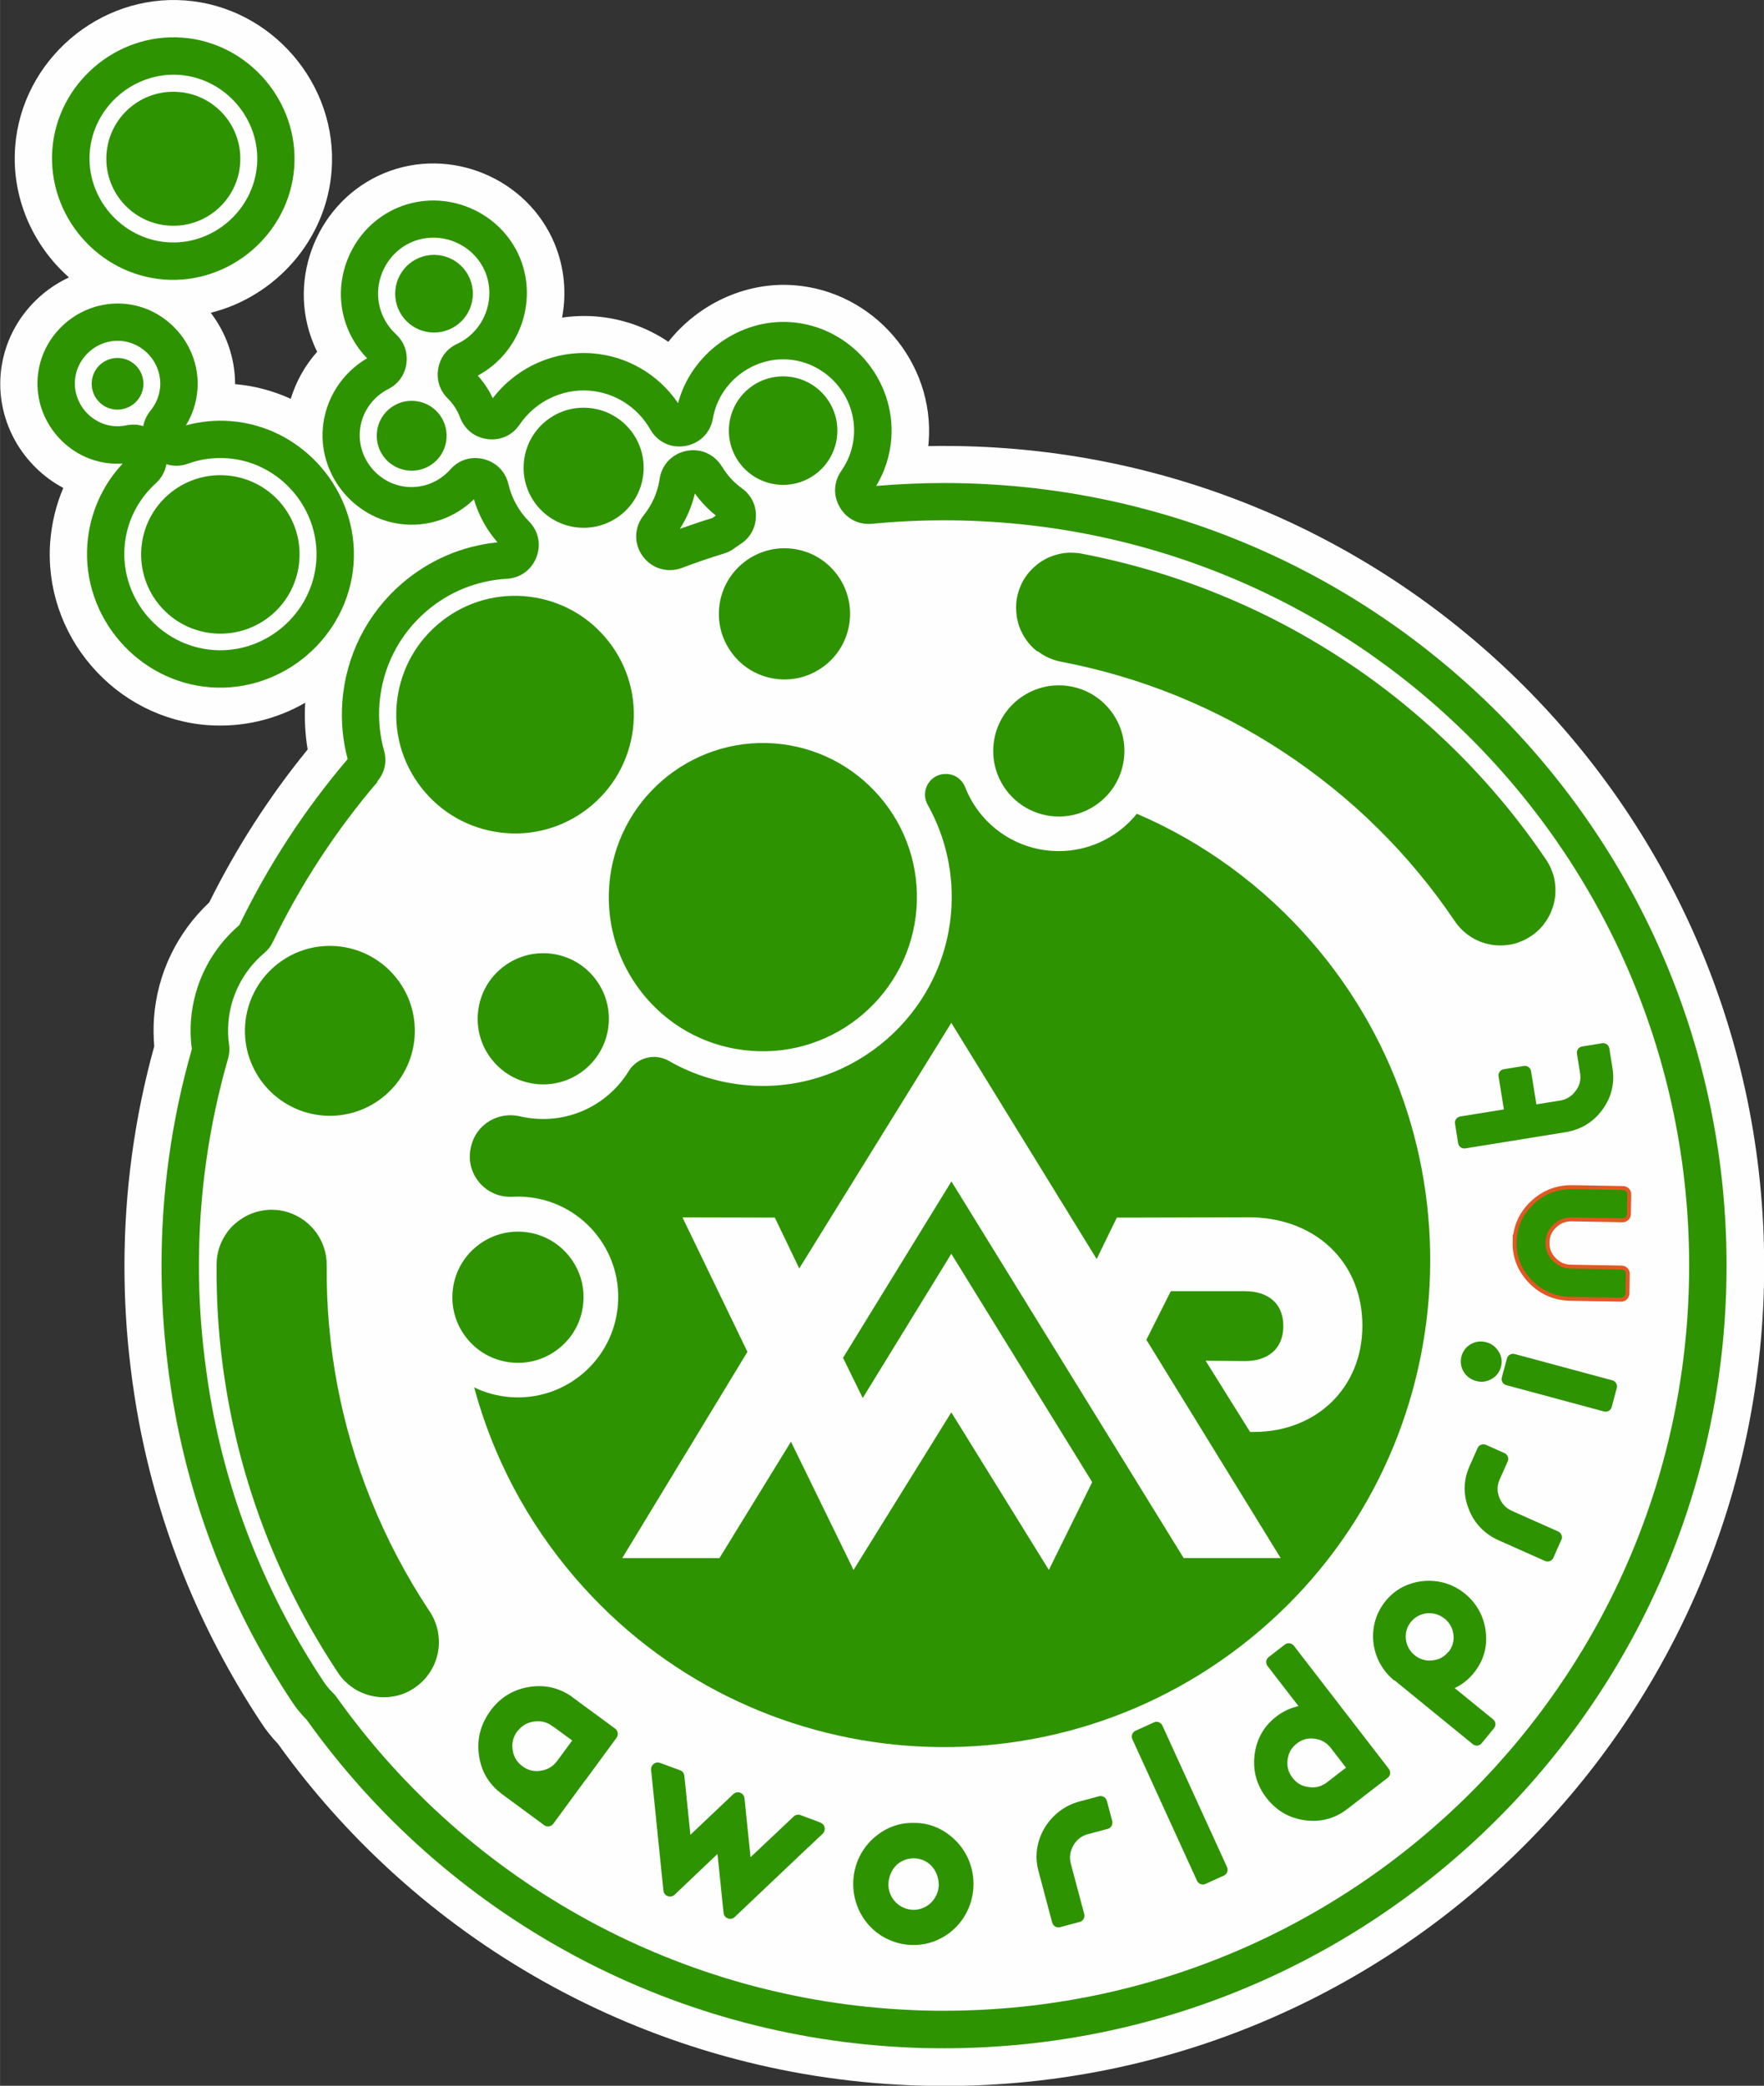
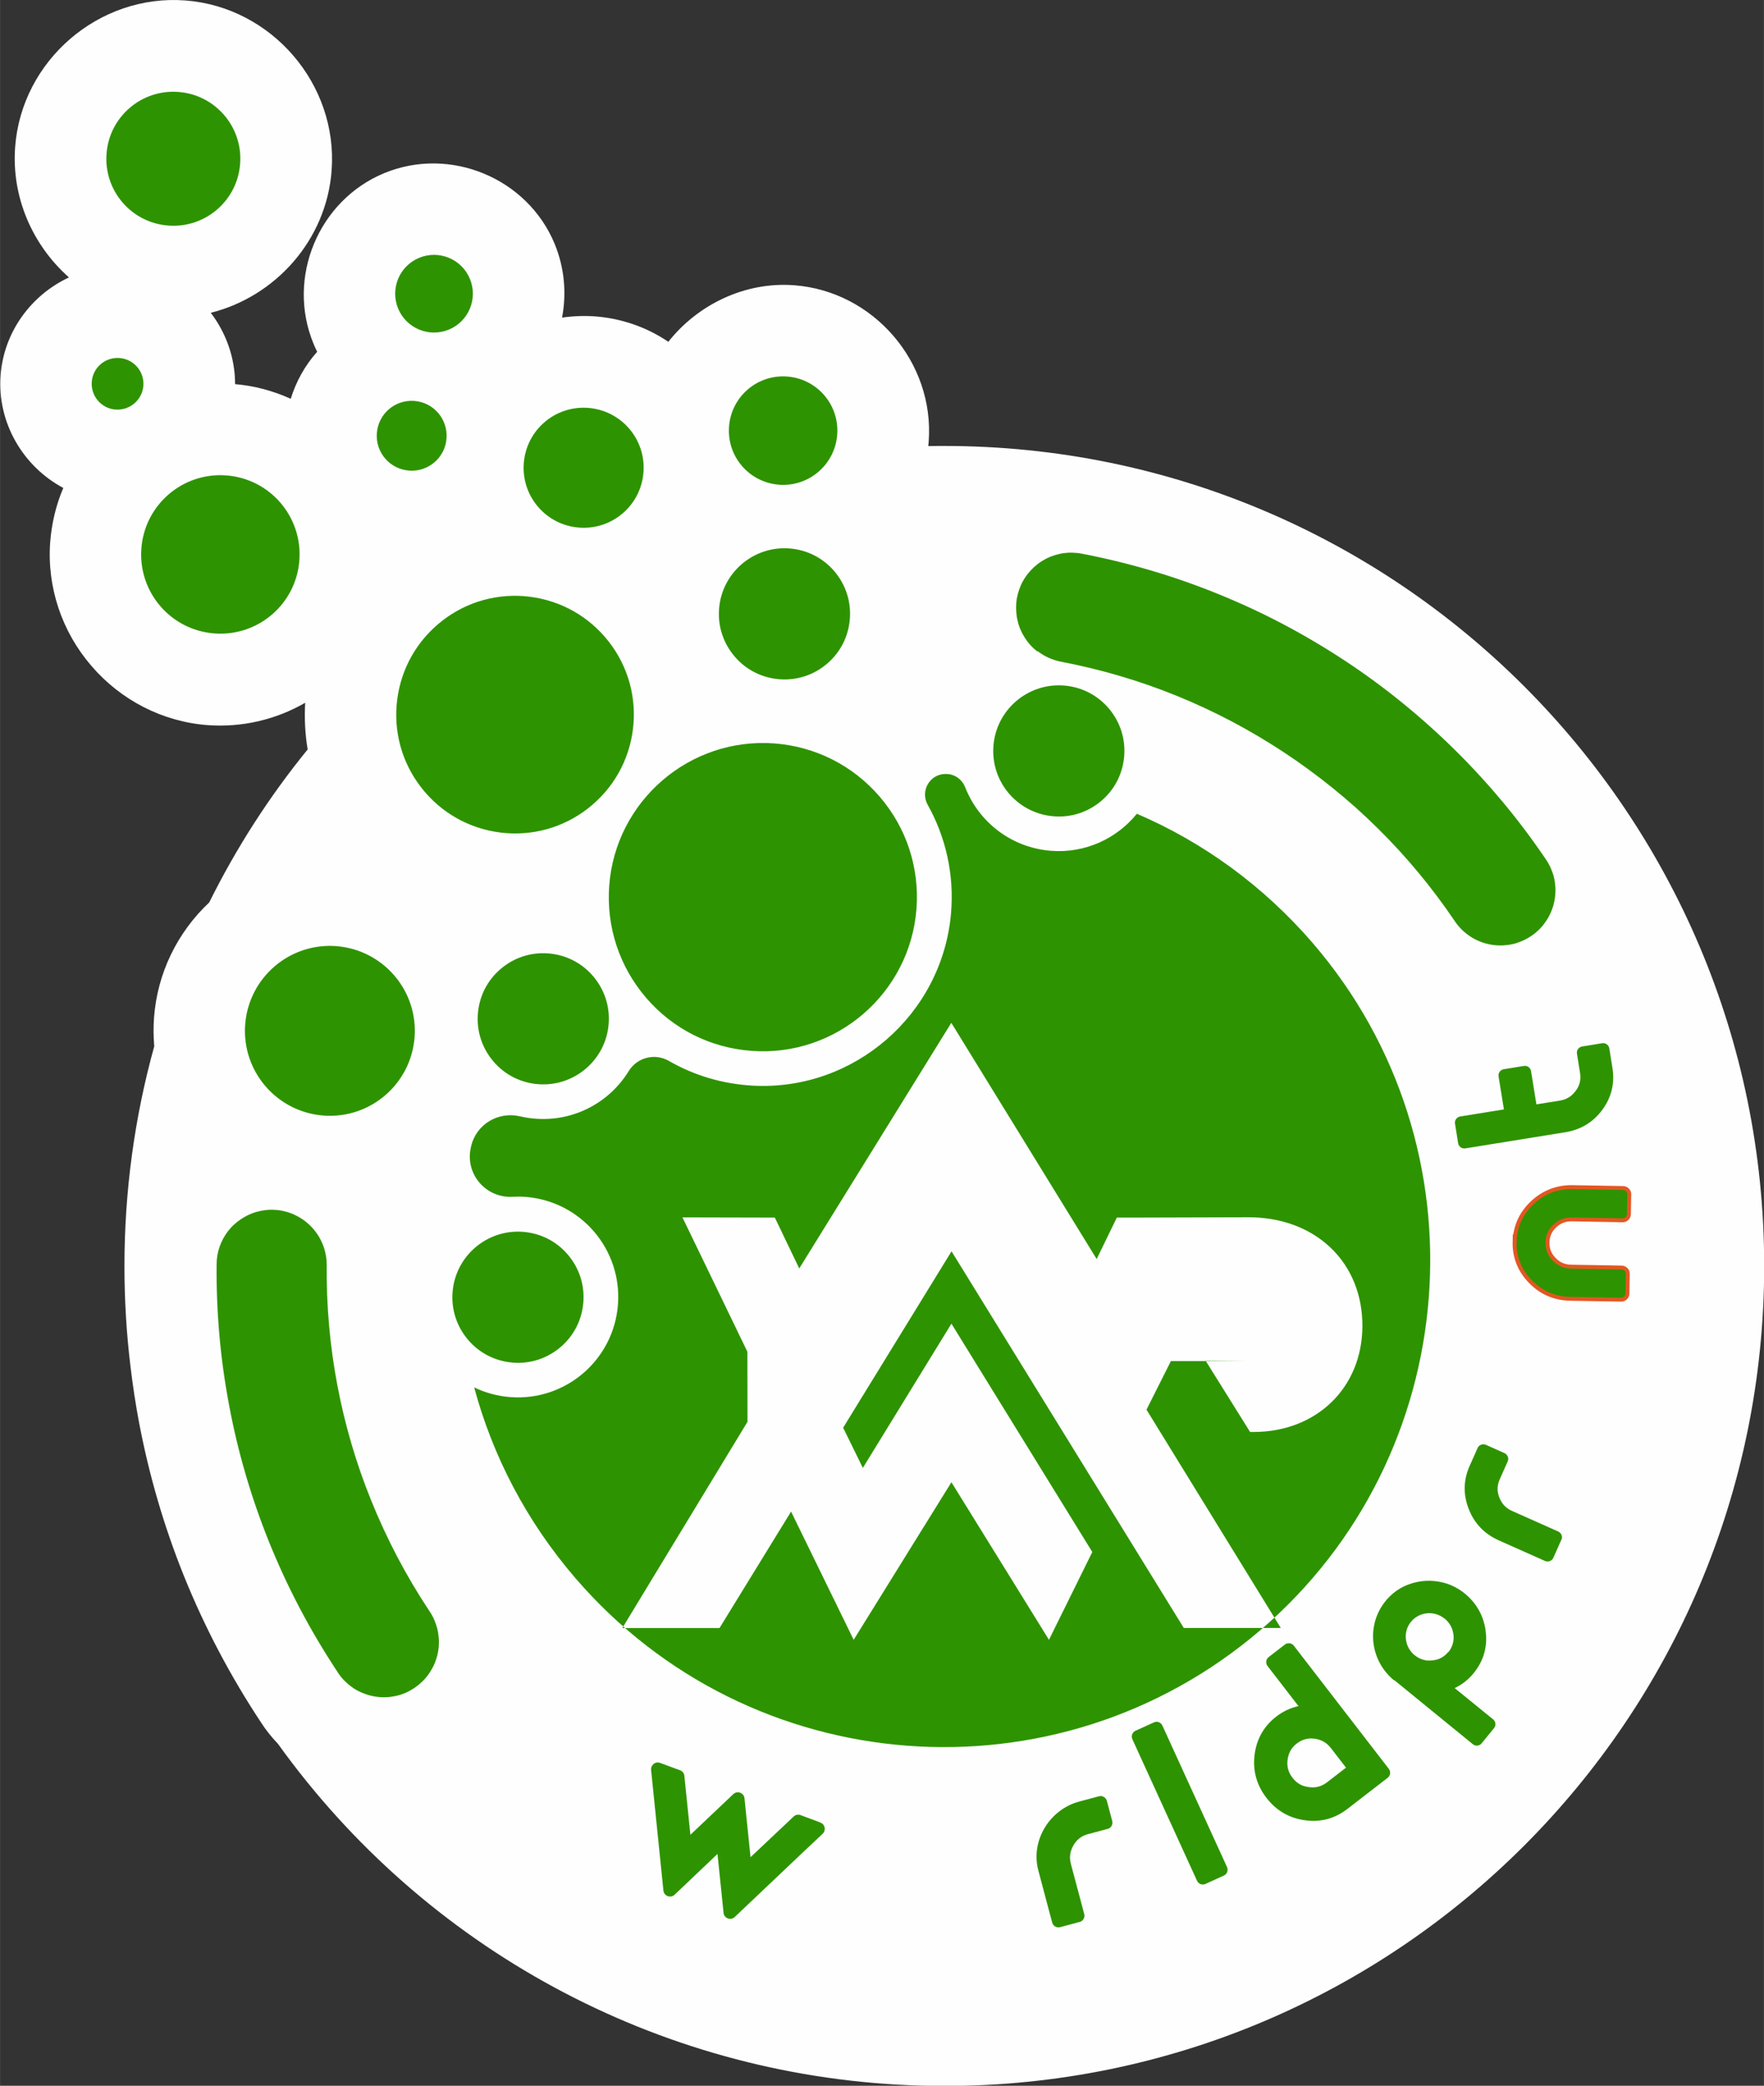
<svg xmlns="http://www.w3.org/2000/svg" xml:space="preserve" width="33.867mm" height="40.04mm" version="1.1" style="shape-rendering:geometricPrecision; text-rendering:geometricPrecision; image-rendering:optimizeQuality; fill-rule:evenodd; clip-rule:evenodd" viewBox="0 0 157.52 186.24">
  <rect x="0" y="0" width="157.52" height="186.24" fill="#333333" stroke="none" />
  <defs>
    <style type="text/css"> .str0 {stroke:#E25723;stroke-width:0.35;stroke-miterlimit:22.926} .fil0 {fill:#FEFEFE} .fil1 {fill:#2E9300} .fil2 {fill:#2E9300;fill-rule:nonzero} </style>
  </defs>
  <g id="Layer_x0020_1">
    <g id="_2719571086608">
      <g>
        <path class="fil0" d="M6.12 24.74c-3.2,-2.85 -5.11,-7.1 -4.77,-11.63 0.58,-7.71 7.48,-13.65 15.19,-13.07 7.71,0.58 13.65,7.48 13.07,15.19 -0.46,6.2 -5.01,11.25 -10.79,12.7 1.36,1.79 2.17,4.01 2.17,6.37 1.74,0.15 3.41,0.6 4.97,1.31 0.48,-1.56 1.28,-2.99 2.36,-4.2 -0.12,-0.24 -0.23,-0.48 -0.33,-0.73 -2.43,-5.88 0.44,-12.79 6.32,-15.22 5.88,-2.43 12.79,0.44 15.22,6.32 0.88,2.14 1.07,4.42 0.66,6.58 0.97,-0.14 1.95,-0.18 2.95,-0.11 2.37,0.18 4.62,0.97 6.54,2.27 2.64,-3.34 6.86,-5.38 11.23,-5.05 7.09,0.53 12.55,6.87 12.02,13.96 -0.01,0.13 -0.02,0.27 -0.04,0.4 0.47,-0.01 0.95,-0.01 1.43,-0.01 40.43,0 73.22,32.78 73.22,73.22 0,40.43 -32.78,73.22 -73.22,73.22 -0.65,0 -1.31,-0.01 -1.96,-0.03 -0.4,-0.01 -0.79,-0.02 -1.19,-0.04 -22.5,-0.95 -43.22,-12.2 -56.35,-30.48 -0.29,-0.3 -0.56,-0.61 -0.81,-0.93 -0.25,-0.31 -0.48,-0.63 -0.69,-0.96 -2.73,-4.12 -5.04,-8.5 -6.89,-13.08 -1.78,-4.42 -3.12,-9.01 -4.01,-13.69 -0.31,-1.64 -0.56,-3.29 -0.76,-4.95 -0.37,-3 -0.55,-6.03 -0.55,-9.05 0,-6.63 0.89,-13.24 2.66,-19.62 -0.07,-0.85 -0.08,-1.7 -0.02,-2.55 0.29,-3.95 2.06,-7.6 4.93,-10.3 2.41,-4.86 5.36,-9.45 8.79,-13.66 -0.23,-1.38 -0.3,-2.78 -0.22,-4.17 -2.61,1.51 -5.63,2.22 -8.69,2 -4.04,-0.3 -7.76,-2.22 -10.4,-5.29 -2.64,-3.06 -3.98,-7.03 -3.68,-11.07 0.13,-1.67 0.52,-3.3 1.17,-4.82 -3.57,-1.9 -5.92,-5.81 -5.6,-10.06 0.29,-3.89 2.75,-7.17 6.09,-8.73z" />
-         <path class="fil1" d="M10.95 41.39c-0.33,0.02 -0.66,0.02 -0.99,-0 -3.9,-0.29 -6.89,-3.77 -6.6,-7.67 0.29,-3.9 3.77,-6.89 7.67,-6.6 3.9,0.29 6.89,3.77 6.6,7.67 -0.09,1.14 -0.44,2.23 -1.03,3.19 1.29,-0.35 2.63,-0.48 3.97,-0.38 6.49,0.48 11.48,6.28 11,12.77 -0.49,6.49 -6.28,11.48 -12.77,11 -6.49,-0.48 -11.49,-6.28 -11,-12.78 0.2,-2.71 1.32,-5.24 3.16,-7.21zm33.47 7.03c-0.97,-1.11 -1.69,-2.42 -2.1,-3.84 -1.63,1.59 -3.86,2.42 -6.15,2.25 -4.34,-0.33 -7.67,-4.2 -7.35,-8.54 0.2,-2.63 1.7,-4.98 3.96,-6.3 -0.73,-0.75 -1.31,-1.63 -1.72,-2.61 -1.74,-4.2 0.31,-9.12 4.51,-10.86 4.2,-1.73 9.12,0.31 10.86,4.51 1.62,3.93 -0.06,8.53 -3.77,10.51 0.54,0.6 1,1.28 1.34,2.02 2.08,-2.72 5.43,-4.27 8.88,-4.01 3.12,0.23 5.93,1.89 7.67,4.45 1.16,-4.41 5.49,-7.58 10.1,-7.23 5.28,0.39 9.33,5.1 8.94,10.38 -0.11,1.5 -0.57,2.95 -1.35,4.24 2.02,-0.17 4.04,-0.26 6.06,-0.26 38.59,0 69.88,31.29 69.88,69.88 0,38.59 -31.29,69.88 -69.88,69.88 -0.62,0 -1.25,-0.01 -1.87,-0.02 -0.38,-0.01 -0.76,-0.02 -1.14,-0.04 -21.57,-0.91 -41.4,-11.73 -53.92,-29.29 -0.04,-0.04 -0.09,-0.09 -0.13,-0.13 -0.22,-0.23 -0.44,-0.47 -0.64,-0.73 -0.19,-0.24 -0.36,-0.48 -0.53,-0.73 -2.6,-3.93 -4.81,-8.12 -6.58,-12.49 -1.7,-4.21 -2.98,-8.6 -3.82,-13.06 -0.3,-1.57 -0.53,-3.15 -0.72,-4.73 -0.35,-2.87 -0.53,-5.76 -0.53,-8.65 0,-6.54 0.9,-13.05 2.71,-19.34 -0.12,-0.85 -0.14,-1.72 -0.08,-2.58 0.25,-3.3 1.8,-6.34 4.32,-8.5 2.58,-5.33 5.84,-10.32 9.67,-14.82 -0.44,-1.67 -0.6,-3.4 -0.47,-5.13 0.31,-4.11 2.21,-7.87 5.33,-10.56 2.41,-2.07 5.36,-3.35 8.51,-3.66zm17.63 -4.36c-0.26,1.12 -0.72,2.19 -1.34,3.16 0.96,-0.34 1.93,-0.67 2.91,-0.97 0.1,-0.07 0.2,-0.15 0.3,-0.22 -0.71,-0.57 -1.34,-1.23 -1.87,-1.97zm-45.77 -40.7c5.9,0.44 10.43,5.71 9.99,11.61 -0.44,5.9 -5.71,10.43 -11.61,9.99 -5.9,-0.44 -10.43,-5.71 -9.99,-11.61 0.44,-5.9 5.71,-10.43 11.61,-9.99z" />
        <g>
          <path class="fil0" d="M33.71 69.81c-3.71,4.34 -6.86,9.16 -9.35,14.3 -0.19,0.4 -0.43,0.7 -0.77,0.99 -1.86,1.58 -3.02,3.81 -3.2,6.24 -0.05,0.64 -0.03,1.29 0.06,1.93 0.06,0.44 0.03,0.83 -0.09,1.26 -1.73,6.01 -2.6,12.23 -2.6,18.48 0,2.76 0.17,5.51 0.51,8.25 0.18,1.51 0.41,3.02 0.69,4.52 0.8,4.25 2.02,8.42 3.64,12.43 1.68,4.16 3.78,8.15 6.26,11.89 0.11,0.17 0.23,0.34 0.36,0.5 0.13,0.17 0.27,0.32 0.42,0.47 0.03,0.04 0.07,0.07 0.1,0.1 0.13,0.13 0.23,0.24 0.33,0.39 11.92,16.73 30.8,27.04 51.36,27.92 0.36,0.02 0.72,0.03 1.09,0.04 0.59,0.02 1.17,0.02 1.78,0.02 36.75,0 66.54,-29.79 66.54,-66.54 0,-36.75 -29.79,-66.54 -66.54,-66.54 -2.14,0 -4.28,0.1 -6.42,0.31 -1.2,0.11 -2.29,-0.44 -2.89,-1.48 -0.61,-1.04 -0.55,-2.26 0.14,-3.25 0.65,-0.93 1.04,-2.01 1.12,-3.14 0.26,-3.46 -2.4,-6.54 -5.86,-6.8 -3.21,-0.24 -6.19,2.09 -6.73,5.26 -0.22,1.28 -1.17,2.23 -2.45,2.46 -1.28,0.23 -2.5,-0.35 -3.14,-1.47 -1.13,-1.99 -3.17,-3.3 -5.46,-3.47 -2.46,-0.18 -4.83,1 -6.21,3.03 -0.65,0.96 -1.7,1.44 -2.85,1.3 -1.15,-0.14 -2.06,-0.85 -2.47,-1.94 -0.24,-0.64 -0.61,-1.21 -1.1,-1.69 -0.72,-0.72 -1.02,-1.66 -0.85,-2.66 0.17,-1 0.77,-1.79 1.7,-2.22 2.39,-1.11 3.5,-3.98 2.5,-6.41 -1.04,-2.51 -3.99,-3.74 -6.5,-2.7 -2.51,1.04 -3.74,3.99 -2.7,6.5 0.27,0.66 0.69,1.25 1.21,1.74 0.75,0.69 1.08,1.62 0.95,2.63 -0.14,1.01 -0.71,1.81 -1.62,2.28 -1.44,0.73 -2.42,2.16 -2.54,3.78 -0.19,2.52 1.75,4.77 4.27,4.96 1.45,0.11 2.85,-0.48 3.81,-1.56 0.77,-0.87 1.88,-1.21 3,-0.92 1.12,0.29 1.93,1.12 2.19,2.24 0.29,1.25 0.93,2.4 1.83,3.31 0.85,0.86 1.11,2.07 0.67,3.2 -0.43,1.13 -1.43,1.86 -2.64,1.93 -2.67,0.15 -5.18,1.17 -7.2,2.91 -2.45,2.11 -3.93,5.05 -4.18,8.28 -0.1,1.4 0.03,2.8 0.41,4.15 0.28,1 0.06,1.98 -0.61,2.76zm30.77 -28.14c0.45,0.76 1.06,1.42 1.77,1.93 0.83,0.6 1.28,1.5 1.25,2.53 -0.03,1.03 -0.52,1.9 -1.39,2.46 -0.17,0.11 -0.34,0.23 -0.51,0.35 -0.3,0.23 -0.58,0.37 -0.94,0.48 -1.27,0.39 -2.53,0.82 -3.77,1.29 -1.29,0.48 -2.69,0.06 -3.5,-1.05 -0.81,-1.11 -0.77,-2.58 0.09,-3.65 0.75,-0.94 1.25,-2.05 1.42,-3.24 0.19,-1.28 1.13,-2.26 2.4,-2.51 1.27,-0.25 2.5,0.3 3.17,1.41zm-51.69 -3.61c0.09,-0.5 0.31,-0.98 0.65,-1.4 0.5,-0.61 0.8,-1.34 0.86,-2.13 0.15,-2.08 -1.44,-3.93 -3.52,-4.09 -2.08,-0.16 -3.93,1.44 -4.09,3.52 -0.15,2.08 1.44,3.93 3.52,4.09 0.35,0.03 0.7,0 1.05,-0.07 0.53,-0.11 1.05,-0.08 1.53,0.07zm2.06 3.4c-0.11,0.64 -0.43,1.24 -0.95,1.7 -1.62,1.48 -2.62,3.49 -2.78,5.68 -0.35,4.68 3.24,8.85 7.92,9.2 4.68,0.35 8.85,-3.24 9.2,-7.92 0.35,-4.68 -3.24,-8.85 -7.92,-9.2 -1.2,-0.09 -2.4,0.07 -3.53,0.48 -0.65,0.24 -1.33,0.24 -1.94,0.05zm1.19 -34.77c-4.08,-0.3 -7.72,2.83 -8.03,6.91 -0.31,4.08 2.83,7.72 6.91,8.03 4.08,0.31 7.72,-2.83 8.03,-6.91 0.31,-4.08 -2.83,-7.72 -6.91,-8.03z" />
-           <path class="fil2" d="M20.38 109.9c0.16,-0.2 0.33,-0.39 0.52,-0.56 0.19,-0.17 0.39,-0.33 0.6,-0.47 0.21,-0.14 0.43,-0.27 0.66,-0.38 0.23,-0.11 0.47,-0.2 0.71,-0.27 0.25,-0.07 0.49,-0.12 0.75,-0.16 0.25,-0.03 0.51,-0.05 0.76,-0.04 0.25,0.01 0.51,0.03 0.76,0.08 0.25,0.05 0.5,0.11 0.74,0.2 0.24,0.08 0.47,0.19 0.7,0.31 0.22,0.12 0.44,0.26 0.64,0.41 0.2,0.15 0.39,0.32 0.57,0.51 0.18,0.18 0.34,0.38 0.49,0.59 0.15,0.21 0.28,0.43 0.39,0.66 0.11,0.23 0.21,0.46 0.28,0.71 0.08,0.24 0.13,0.49 0.17,0.74 0.04,0.25 0.05,0.51 0.05,0.76 -0.03,3.59 0.28,7.15 0.95,10.69 0.67,3.53 1.67,6.96 3.02,10.29 1.4,3.47 3.13,6.76 5.2,9.88 0.09,0.13 0.18,0.27 0.25,0.41 0.08,0.14 0.15,0.29 0.21,0.44 0.06,0.15 0.12,0.3 0.17,0.46 0.05,0.15 0.09,0.31 0.12,0.47 0.03,0.16 0.06,0.32 0.07,0.48 0.02,0.16 0.03,0.32 0.03,0.49 0,0.16 -0.01,0.32 -0.02,0.49 -0.02,0.16 -0.04,0.32 -0.07,0.48 -0.03,0.16 -0.07,0.32 -0.12,0.47 -0.05,0.16 -0.1,0.31 -0.16,0.46 -0.06,0.15 -0.13,0.3 -0.21,0.44 -0.08,0.14 -0.16,0.28 -0.25,0.42 -0.09,0.13 -0.19,0.27 -0.29,0.39 -0.1,0.13 -0.21,0.25 -0.33,0.36 -0.11,0.11 -0.24,0.22 -0.36,0.33 -0.13,0.1 -0.26,0.2 -0.39,0.29 -0.14,0.09 -0.28,0.17 -0.42,0.25 -0.14,0.08 -0.29,0.14 -0.44,0.21 -0.15,0.06 -0.3,0.11 -0.46,0.16 -0.16,0.05 -0.31,0.08 -0.47,0.11 -0.16,0.03 -0.32,0.05 -0.48,0.07 -0.16,0.01 -0.32,0.02 -0.49,0.02 -0.16,-0 -0.32,-0.01 -0.49,-0.03 -0.16,-0.02 -0.32,-0.04 -0.48,-0.08 -0.16,-0.03 -0.32,-0.07 -0.47,-0.12 -0.15,-0.05 -0.31,-0.11 -0.46,-0.17 -0.15,-0.06 -0.29,-0.14 -0.44,-0.21 -0.14,-0.08 -0.28,-0.16 -0.41,-0.26 -0.13,-0.09 -0.26,-0.19 -0.39,-0.3 -0.12,-0.11 -0.24,-0.22 -0.36,-0.33 -0.11,-0.12 -0.22,-0.24 -0.32,-0.37 -0.1,-0.13 -0.2,-0.26 -0.28,-0.4 -2.43,-3.67 -4.47,-7.54 -6.12,-11.63 -1.58,-3.93 -2.77,-7.98 -3.55,-12.15 -0.79,-4.17 -1.16,-8.37 -1.12,-12.61 0,-0.54 0.09,-1.07 0.27,-1.58 0.18,-0.51 0.44,-0.98 0.77,-1.41zm46.36 10.8l-5.8 -12 8.25 0.02 2.18 4.54 13.58 -21.93 12.98 21.09 1.8 -3.7 1.24 0 10.48 -0.03c2.69,-0.01 5.34,0.81 7.32,2.67 1.97,1.85 2.9,4.38 2.89,7.05 -0.02,5.55 -4.14,9.42 -9.63,9.45l-0.4 0 -3.97 -6.36 3.51 0.03c1.98,0.01 3.43,-1.04 3.43,-3.12 0,-2.1 -1.44,-3.12 -3.44,-3.12l-6.61 -0 -2.18 4.34 11.99 19.49 -8.66 -0 -20.74 -33.63 -9.68 15.75 1.76 3.59 7.91 -12.88 12.58 20.39 -3.87 7.84 -8.71 -14.07 -8.73 14.07 -5.59 -11.45 -6.39 10.4 -8.68 -0 11.18 -18.42zm50.49 -36.49c-4.45,-5.16 -9.84,-9.03 -15.71,-11.55 -1.79,2.21 -4.59,3.54 -7.65,3.31 -3.55,-0.27 -6.46,-2.56 -7.68,-5.67 -0.28,-0.71 -0.94,-1.19 -1.7,-1.19 -0.01,0 -0.03,-0 -0.05,-0 -1.41,-0.01 -2.29,1.52 -1.6,2.75 1.6,2.86 2.39,6.21 2.08,9.73 -0.8,9 -8.66,15.83 -17.68,15.35 -2.74,-0.15 -5.29,-0.93 -7.51,-2.21 -1.25,-0.72 -2.83,-0.32 -3.59,0.91 -1.7,2.77 -4.85,4.51 -8.31,4.25 -0.48,-0.03 -0.94,-0.11 -1.39,-0.21 -1.95,-0.46 -3.9,0.7 -4.37,2.65 -0.01,0.03 -0.02,0.07 -0.02,0.1 -0.56,2.35 1.3,4.56 3.71,4.43 0.38,-0.02 0.76,-0.02 1.15,0.01 4.94,0.37 8.64,4.67 8.27,9.61 -0.37,4.94 -4.67,8.64 -9.61,8.27 -1.16,-0.09 -2.24,-0.39 -3.23,-0.87 1.64,6.09 4.64,11.92 9.03,17.02 15.61,18.14 42.94,20.22 61.13,4.7 18.27,-15.59 20.39,-43.21 4.72,-61.4zm-77.15 -54.78c1.77,-0.73 2.61,-2.76 1.88,-4.53 -0.73,-1.77 -2.76,-2.61 -4.53,-1.88 -1.77,0.73 -2.61,2.76 -1.88,4.53 0.73,1.77 2.76,2.61 4.53,1.88zm29.49 13.85c2.67,0.2 4.99,-1.8 5.19,-4.47 0.2,-2.67 -1.8,-4.99 -4.47,-5.19 -2.67,-0.2 -4.99,1.8 -5.19,4.47 -0.2,2.67 1.8,4.99 4.47,5.19zm-53.65 -35.07c-3.3,-0.25 -6.17,2.23 -6.41,5.52 -0.25,3.3 2.23,6.17 5.52,6.41 3.3,0.25 6.17,-2.23 6.41,-5.52 0.25,-3.3 -2.23,-6.17 -5.52,-6.41zm20.61 33.81c1.72,0.13 3.22,-1.16 3.34,-2.88 0.13,-1.72 -1.16,-3.22 -2.88,-3.34 -1.72,-0.13 -3.22,1.16 -3.34,2.88 -0.13,1.72 1.16,3.21 2.88,3.34zm-16.33 0.43c-3.9,-0.29 -7.29,2.63 -7.58,6.53 -0.29,3.9 2.63,7.29 6.53,7.58 3.9,0.29 7.29,-2.63 7.58,-6.53 0.29,-3.9 -2.63,-7.29 -6.53,-7.58zm-9.54 -10.48c-1.27,-0.1 -2.38,0.86 -2.47,2.13 -0.09,1.27 0.86,2.38 2.13,2.47 1.27,0.09 2.38,-0.86 2.48,-2.13 0.09,-1.27 -0.86,-2.38 -2.13,-2.47zm19.36 52.51c-4.18,-0.31 -7.81,2.82 -8.13,7 -0.31,4.18 2.82,7.81 7,8.13 4.18,0.31 7.81,-2.82 8.13,-7 0.31,-4.18 -2.82,-7.81 -7,-8.13zm27.44 -42.32c0.22,-2.95 -1.99,-5.52 -4.95,-5.74 -2.95,-0.22 -5.52,1.99 -5.74,4.95 -0.22,2.95 1.99,5.52 4.95,5.74 2.95,0.22 5.52,-1.99 5.74,-4.95zm8.15 16.47c1.02,1.19 2.44,1.9 4,2.02 1.56,0.12 3.07,-0.38 4.26,-1.4 1.19,-1.02 1.9,-2.44 2.02,-4 0.12,-1.56 -0.38,-3.07 -1.4,-4.26 -1.02,-1.19 -2.44,-1.9 -4,-2.02 -3.22,-0.24 -6.04,2.18 -6.28,5.4 -0.12,1.56 0.38,3.07 1.4,4.26zm-12.7 13.22c2.15,-1.85 3.44,-4.42 3.66,-7.25 0.21,-2.82 -0.69,-5.56 -2.54,-7.71 -1.85,-2.15 -4.42,-3.44 -7.25,-3.66 -2.82,-0.21 -5.56,0.69 -7.71,2.54 -2.15,1.85 -3.44,4.42 -3.66,7.25 -0.21,2.82 0.69,5.56 2.54,7.71 1.85,2.15 4.42,3.44 7.25,3.66 2.83,0.21 5.56,-0.69 7.71,-2.54zm37.2 -0.98c1.02,1.18 2.44,1.9 4,2.02 1.56,0.12 3.07,-0.38 4.26,-1.4 1.19,-1.02 1.9,-2.44 2.02,-4 0.12,-1.56 -0.38,-3.07 -1.4,-4.26 -1.02,-1.19 -2.44,-1.9 -4,-2.02 -3.22,-0.24 -6.04,2.18 -6.28,5.4 -0.12,1.56 0.38,3.07 1.4,4.26zm-35.76 20.54c0.12,-1.56 -0.38,-3.07 -1.4,-4.26 -1.02,-1.19 -2.44,-1.9 -4,-2.02 -1.56,-0.12 -3.07,0.38 -4.26,1.4 -1.19,1.02 -1.9,2.44 -2.02,4 -0.12,1.56 0.38,3.07 1.4,4.26 1.02,1.19 2.44,1.9 4,2.02 3.22,0.24 6.04,-2.18 6.28,-5.4zm-4.28 28.86c1.19,-1.02 1.9,-2.44 2.02,-4 0.12,-1.56 -0.38,-3.07 -1.4,-4.26 -1.02,-1.19 -2.44,-1.9 -4,-2.02 -3.22,-0.24 -6.04,2.18 -6.28,5.4 -0.12,1.56 0.38,3.07 1.4,4.26 1.02,1.19 2.44,1.9 4,2.02 1.56,0.12 3.07,-0.38 4.26,-1.4zm4.33 -41.19c-0.27,3.67 0.9,7.22 3.29,10.01 2.4,2.79 5.74,4.47 9.4,4.74 7.57,0.57 14.18,-5.13 14.75,-12.7 0.27,-3.67 -0.9,-7.22 -3.29,-10 -2.4,-2.79 -5.74,-4.47 -9.4,-4.75 -7.57,-0.56 -14.18,5.13 -14.75,12.7zm38.23 -20.91c-0.22,-0.17 -0.42,-0.35 -0.6,-0.55 -0.19,-0.2 -0.35,-0.42 -0.5,-0.65 -0.15,-0.23 -0.28,-0.47 -0.39,-0.72 -0.11,-0.25 -0.2,-0.51 -0.26,-0.78 -0.07,-0.27 -0.11,-0.54 -0.13,-0.81 -0.02,-0.27 -0.02,-0.55 0,-0.82 0.02,-0.27 0.07,-0.54 0.14,-0.81 0.07,-0.27 0.16,-0.52 0.27,-0.77 0.11,-0.25 0.24,-0.49 0.4,-0.72 0.15,-0.23 0.32,-0.44 0.51,-0.64 0.19,-0.2 0.39,-0.38 0.61,-0.55 0.22,-0.17 0.45,-0.31 0.69,-0.44 0.24,-0.13 0.49,-0.23 0.76,-0.32 0.26,-0.08 0.53,-0.15 0.8,-0.19 0.27,-0.04 0.54,-0.06 0.82,-0.05 0.27,0.01 0.55,0.03 0.81,0.08 2.09,0.4 4.15,0.9 6.19,1.5 2.04,0.6 4.04,1.3 6.01,2.1 1.97,0.8 3.9,1.69 5.78,2.68 1.88,0.99 3.71,2.07 5.49,3.24 1.78,1.17 3.49,2.42 5.14,3.76 1.65,1.34 3.23,2.75 4.75,4.25 1.51,1.49 2.95,3.06 4.31,4.69 1.36,1.64 2.63,3.33 3.82,5.09 0.09,0.13 0.17,0.27 0.25,0.41 0.08,0.14 0.15,0.29 0.21,0.43 0.06,0.15 0.12,0.3 0.17,0.45 0.05,0.15 0.09,0.31 0.12,0.47 0.03,0.16 0.06,0.32 0.07,0.48 0.02,0.16 0.03,0.32 0.03,0.48 0,0.16 -0.01,0.32 -0.02,0.48 -0.01,0.16 -0.04,0.32 -0.07,0.48 -0.03,0.16 -0.07,0.31 -0.11,0.47 -0.05,0.15 -0.1,0.31 -0.16,0.45 -0.06,0.15 -0.13,0.3 -0.2,0.44 -0.07,0.14 -0.16,0.28 -0.25,0.42 -0.09,0.13 -0.18,0.26 -0.28,0.39 -0.1,0.13 -0.21,0.25 -0.32,0.36 -0.11,0.11 -0.23,0.22 -0.36,0.33 -0.12,0.1 -0.25,0.2 -0.39,0.29 -0.13,0.09 -0.27,0.17 -0.41,0.25 -0.14,0.08 -0.29,0.15 -0.43,0.21 -0.15,0.06 -0.3,0.12 -0.45,0.17 -0.15,0.05 -0.31,0.09 -0.47,0.12 -0.16,0.03 -0.32,0.06 -0.48,0.07 -0.16,0.02 -0.32,0.03 -0.48,0.03 -0.16,0 -0.32,-0.01 -0.48,-0.02 -0.16,-0.01 -0.32,-0.04 -0.48,-0.07 -0.16,-0.03 -0.31,-0.07 -0.47,-0.11 -0.15,-0.05 -0.31,-0.1 -0.45,-0.16 -0.15,-0.06 -0.3,-0.13 -0.44,-0.2 -0.14,-0.07 -0.28,-0.16 -0.42,-0.25 -0.13,-0.09 -0.26,-0.18 -0.39,-0.29 -0.13,-0.1 -0.25,-0.21 -0.36,-0.32 -0.11,-0.11 -0.22,-0.23 -0.33,-0.36 -0.1,-0.12 -0.2,-0.25 -0.29,-0.39 -1.01,-1.49 -2.09,-2.94 -3.24,-4.32 -1.15,-1.39 -2.37,-2.72 -3.65,-3.98 -1.28,-1.27 -2.63,-2.47 -4.03,-3.6 -1.4,-1.13 -2.86,-2.2 -4.36,-3.19 -1.51,-0.99 -3.06,-1.91 -4.65,-2.75 -1.6,-0.84 -3.23,-1.6 -4.9,-2.28 -1.67,-0.68 -3.37,-1.27 -5.1,-1.78 -1.73,-0.51 -3.48,-0.93 -5.25,-1.27 -0.76,-0.15 -1.45,-0.46 -2.06,-0.93z" />
+           <path class="fil2" d="M20.38 109.9c0.16,-0.2 0.33,-0.39 0.52,-0.56 0.19,-0.17 0.39,-0.33 0.6,-0.47 0.21,-0.14 0.43,-0.27 0.66,-0.38 0.23,-0.11 0.47,-0.2 0.71,-0.27 0.25,-0.07 0.49,-0.12 0.75,-0.16 0.25,-0.03 0.51,-0.05 0.76,-0.04 0.25,0.01 0.51,0.03 0.76,0.08 0.25,0.05 0.5,0.11 0.74,0.2 0.24,0.08 0.47,0.19 0.7,0.31 0.22,0.12 0.44,0.26 0.64,0.41 0.2,0.15 0.39,0.32 0.57,0.51 0.18,0.18 0.34,0.38 0.49,0.59 0.15,0.21 0.28,0.43 0.39,0.66 0.11,0.23 0.21,0.46 0.28,0.71 0.08,0.24 0.13,0.49 0.17,0.74 0.04,0.25 0.05,0.51 0.05,0.76 -0.03,3.59 0.28,7.15 0.95,10.69 0.67,3.53 1.67,6.96 3.02,10.29 1.4,3.47 3.13,6.76 5.2,9.88 0.09,0.13 0.18,0.27 0.25,0.41 0.08,0.14 0.15,0.29 0.21,0.44 0.06,0.15 0.12,0.3 0.17,0.46 0.05,0.15 0.09,0.31 0.12,0.47 0.03,0.16 0.06,0.32 0.07,0.48 0.02,0.16 0.03,0.32 0.03,0.49 0,0.16 -0.01,0.32 -0.02,0.49 -0.02,0.16 -0.04,0.32 -0.07,0.48 -0.03,0.16 -0.07,0.32 -0.12,0.47 -0.05,0.16 -0.1,0.31 -0.16,0.46 -0.06,0.15 -0.13,0.3 -0.21,0.44 -0.08,0.14 -0.16,0.28 -0.25,0.42 -0.09,0.13 -0.19,0.27 -0.29,0.39 -0.1,0.13 -0.21,0.25 -0.33,0.36 -0.11,0.11 -0.24,0.22 -0.36,0.33 -0.13,0.1 -0.26,0.2 -0.39,0.29 -0.14,0.09 -0.28,0.17 -0.42,0.25 -0.14,0.08 -0.29,0.14 -0.44,0.21 -0.15,0.06 -0.3,0.11 -0.46,0.16 -0.16,0.05 -0.31,0.08 -0.47,0.11 -0.16,0.03 -0.32,0.05 -0.48,0.07 -0.16,0.01 -0.32,0.02 -0.49,0.02 -0.16,-0 -0.32,-0.01 -0.49,-0.03 -0.16,-0.02 -0.32,-0.04 -0.48,-0.08 -0.16,-0.03 -0.32,-0.07 -0.47,-0.12 -0.15,-0.05 -0.31,-0.11 -0.46,-0.17 -0.15,-0.06 -0.29,-0.14 -0.44,-0.21 -0.14,-0.08 -0.28,-0.16 -0.41,-0.26 -0.13,-0.09 -0.26,-0.19 -0.39,-0.3 -0.12,-0.11 -0.24,-0.22 -0.36,-0.33 -0.11,-0.12 -0.22,-0.24 -0.32,-0.37 -0.1,-0.13 -0.2,-0.26 -0.28,-0.4 -2.43,-3.67 -4.47,-7.54 -6.12,-11.63 -1.58,-3.93 -2.77,-7.98 -3.55,-12.15 -0.79,-4.17 -1.16,-8.37 -1.12,-12.61 0,-0.54 0.09,-1.07 0.27,-1.58 0.18,-0.51 0.44,-0.98 0.77,-1.41zm46.36 10.8l-5.8 -12 8.25 0.02 2.18 4.54 13.58 -21.93 12.98 21.09 1.8 -3.7 1.24 0 10.48 -0.03c2.69,-0.01 5.34,0.81 7.32,2.67 1.97,1.85 2.9,4.38 2.89,7.05 -0.02,5.55 -4.14,9.42 -9.63,9.45l-0.4 0 -3.97 -6.36 3.51 0.03l-6.61 -0 -2.18 4.34 11.99 19.49 -8.66 -0 -20.74 -33.63 -9.68 15.75 1.76 3.59 7.91 -12.88 12.58 20.39 -3.87 7.84 -8.71 -14.07 -8.73 14.07 -5.59 -11.45 -6.39 10.4 -8.68 -0 11.18 -18.42zm50.49 -36.49c-4.45,-5.16 -9.84,-9.03 -15.71,-11.55 -1.79,2.21 -4.59,3.54 -7.65,3.31 -3.55,-0.27 -6.46,-2.56 -7.68,-5.67 -0.28,-0.71 -0.94,-1.19 -1.7,-1.19 -0.01,0 -0.03,-0 -0.05,-0 -1.41,-0.01 -2.29,1.52 -1.6,2.75 1.6,2.86 2.39,6.21 2.08,9.73 -0.8,9 -8.66,15.83 -17.68,15.35 -2.74,-0.15 -5.29,-0.93 -7.51,-2.21 -1.25,-0.72 -2.83,-0.32 -3.59,0.91 -1.7,2.77 -4.85,4.51 -8.31,4.25 -0.48,-0.03 -0.94,-0.11 -1.39,-0.21 -1.95,-0.46 -3.9,0.7 -4.37,2.65 -0.01,0.03 -0.02,0.07 -0.02,0.1 -0.56,2.35 1.3,4.56 3.71,4.43 0.38,-0.02 0.76,-0.02 1.15,0.01 4.94,0.37 8.64,4.67 8.27,9.61 -0.37,4.94 -4.67,8.64 -9.61,8.27 -1.16,-0.09 -2.24,-0.39 -3.23,-0.87 1.64,6.09 4.64,11.92 9.03,17.02 15.61,18.14 42.94,20.22 61.13,4.7 18.27,-15.59 20.39,-43.21 4.72,-61.4zm-77.15 -54.78c1.77,-0.73 2.61,-2.76 1.88,-4.53 -0.73,-1.77 -2.76,-2.61 -4.53,-1.88 -1.77,0.73 -2.61,2.76 -1.88,4.53 0.73,1.77 2.76,2.61 4.53,1.88zm29.49 13.85c2.67,0.2 4.99,-1.8 5.19,-4.47 0.2,-2.67 -1.8,-4.99 -4.47,-5.19 -2.67,-0.2 -4.99,1.8 -5.19,4.47 -0.2,2.67 1.8,4.99 4.47,5.19zm-53.65 -35.07c-3.3,-0.25 -6.17,2.23 -6.41,5.52 -0.25,3.3 2.23,6.17 5.52,6.41 3.3,0.25 6.17,-2.23 6.41,-5.52 0.25,-3.3 -2.23,-6.17 -5.52,-6.41zm20.61 33.81c1.72,0.13 3.22,-1.16 3.34,-2.88 0.13,-1.72 -1.16,-3.22 -2.88,-3.34 -1.72,-0.13 -3.22,1.16 -3.34,2.88 -0.13,1.72 1.16,3.21 2.88,3.34zm-16.33 0.43c-3.9,-0.29 -7.29,2.63 -7.58,6.53 -0.29,3.9 2.63,7.29 6.53,7.58 3.9,0.29 7.29,-2.63 7.58,-6.53 0.29,-3.9 -2.63,-7.29 -6.53,-7.58zm-9.54 -10.48c-1.27,-0.1 -2.38,0.86 -2.47,2.13 -0.09,1.27 0.86,2.38 2.13,2.47 1.27,0.09 2.38,-0.86 2.48,-2.13 0.09,-1.27 -0.86,-2.38 -2.13,-2.47zm19.36 52.51c-4.18,-0.31 -7.81,2.82 -8.13,7 -0.31,4.18 2.82,7.81 7,8.13 4.18,0.31 7.81,-2.82 8.13,-7 0.31,-4.18 -2.82,-7.81 -7,-8.13zm27.44 -42.32c0.22,-2.95 -1.99,-5.52 -4.95,-5.74 -2.95,-0.22 -5.52,1.99 -5.74,4.95 -0.22,2.95 1.99,5.52 4.95,5.74 2.95,0.22 5.52,-1.99 5.74,-4.95zm8.15 16.47c1.02,1.19 2.44,1.9 4,2.02 1.56,0.12 3.07,-0.38 4.26,-1.4 1.19,-1.02 1.9,-2.44 2.02,-4 0.12,-1.56 -0.38,-3.07 -1.4,-4.26 -1.02,-1.19 -2.44,-1.9 -4,-2.02 -3.22,-0.24 -6.04,2.18 -6.28,5.4 -0.12,1.56 0.38,3.07 1.4,4.26zm-12.7 13.22c2.15,-1.85 3.44,-4.42 3.66,-7.25 0.21,-2.82 -0.69,-5.56 -2.54,-7.71 -1.85,-2.15 -4.42,-3.44 -7.25,-3.66 -2.82,-0.21 -5.56,0.69 -7.71,2.54 -2.15,1.85 -3.44,4.42 -3.66,7.25 -0.21,2.82 0.69,5.56 2.54,7.71 1.85,2.15 4.42,3.44 7.25,3.66 2.83,0.21 5.56,-0.69 7.71,-2.54zm37.2 -0.98c1.02,1.18 2.44,1.9 4,2.02 1.56,0.12 3.07,-0.38 4.26,-1.4 1.19,-1.02 1.9,-2.44 2.02,-4 0.12,-1.56 -0.38,-3.07 -1.4,-4.26 -1.02,-1.19 -2.44,-1.9 -4,-2.02 -3.22,-0.24 -6.04,2.18 -6.28,5.4 -0.12,1.56 0.38,3.07 1.4,4.26zm-35.76 20.54c0.12,-1.56 -0.38,-3.07 -1.4,-4.26 -1.02,-1.19 -2.44,-1.9 -4,-2.02 -1.56,-0.12 -3.07,0.38 -4.26,1.4 -1.19,1.02 -1.9,2.44 -2.02,4 -0.12,1.56 0.38,3.07 1.4,4.26 1.02,1.19 2.44,1.9 4,2.02 3.22,0.24 6.04,-2.18 6.28,-5.4zm-4.28 28.86c1.19,-1.02 1.9,-2.44 2.02,-4 0.12,-1.56 -0.38,-3.07 -1.4,-4.26 -1.02,-1.19 -2.44,-1.9 -4,-2.02 -3.22,-0.24 -6.04,2.18 -6.28,5.4 -0.12,1.56 0.38,3.07 1.4,4.26 1.02,1.19 2.44,1.9 4,2.02 1.56,0.12 3.07,-0.38 4.26,-1.4zm4.33 -41.19c-0.27,3.67 0.9,7.22 3.29,10.01 2.4,2.79 5.74,4.47 9.4,4.74 7.57,0.57 14.18,-5.13 14.75,-12.7 0.27,-3.67 -0.9,-7.22 -3.29,-10 -2.4,-2.79 -5.74,-4.47 -9.4,-4.75 -7.57,-0.56 -14.18,5.13 -14.75,12.7zm38.23 -20.91c-0.22,-0.17 -0.42,-0.35 -0.6,-0.55 -0.19,-0.2 -0.35,-0.42 -0.5,-0.65 -0.15,-0.23 -0.28,-0.47 -0.39,-0.72 -0.11,-0.25 -0.2,-0.51 -0.26,-0.78 -0.07,-0.27 -0.11,-0.54 -0.13,-0.81 -0.02,-0.27 -0.02,-0.55 0,-0.82 0.02,-0.27 0.07,-0.54 0.14,-0.81 0.07,-0.27 0.16,-0.52 0.27,-0.77 0.11,-0.25 0.24,-0.49 0.4,-0.72 0.15,-0.23 0.32,-0.44 0.51,-0.64 0.19,-0.2 0.39,-0.38 0.61,-0.55 0.22,-0.17 0.45,-0.31 0.69,-0.44 0.24,-0.13 0.49,-0.23 0.76,-0.32 0.26,-0.08 0.53,-0.15 0.8,-0.19 0.27,-0.04 0.54,-0.06 0.82,-0.05 0.27,0.01 0.55,0.03 0.81,0.08 2.09,0.4 4.15,0.9 6.19,1.5 2.04,0.6 4.04,1.3 6.01,2.1 1.97,0.8 3.9,1.69 5.78,2.68 1.88,0.99 3.71,2.07 5.49,3.24 1.78,1.17 3.49,2.42 5.14,3.76 1.65,1.34 3.23,2.75 4.75,4.25 1.51,1.49 2.95,3.06 4.31,4.69 1.36,1.64 2.63,3.33 3.82,5.09 0.09,0.13 0.17,0.27 0.25,0.41 0.08,0.14 0.15,0.29 0.21,0.43 0.06,0.15 0.12,0.3 0.17,0.45 0.05,0.15 0.09,0.31 0.12,0.47 0.03,0.16 0.06,0.32 0.07,0.48 0.02,0.16 0.03,0.32 0.03,0.48 0,0.16 -0.01,0.32 -0.02,0.48 -0.01,0.16 -0.04,0.32 -0.07,0.48 -0.03,0.16 -0.07,0.31 -0.11,0.47 -0.05,0.15 -0.1,0.31 -0.16,0.45 -0.06,0.15 -0.13,0.3 -0.2,0.44 -0.07,0.14 -0.16,0.28 -0.25,0.42 -0.09,0.13 -0.18,0.26 -0.28,0.39 -0.1,0.13 -0.21,0.25 -0.32,0.36 -0.11,0.11 -0.23,0.22 -0.36,0.33 -0.12,0.1 -0.25,0.2 -0.39,0.29 -0.13,0.09 -0.27,0.17 -0.41,0.25 -0.14,0.08 -0.29,0.15 -0.43,0.21 -0.15,0.06 -0.3,0.12 -0.45,0.17 -0.15,0.05 -0.31,0.09 -0.47,0.12 -0.16,0.03 -0.32,0.06 -0.48,0.07 -0.16,0.02 -0.32,0.03 -0.48,0.03 -0.16,0 -0.32,-0.01 -0.48,-0.02 -0.16,-0.01 -0.32,-0.04 -0.48,-0.07 -0.16,-0.03 -0.31,-0.07 -0.47,-0.11 -0.15,-0.05 -0.31,-0.1 -0.45,-0.16 -0.15,-0.06 -0.3,-0.13 -0.44,-0.2 -0.14,-0.07 -0.28,-0.16 -0.42,-0.25 -0.13,-0.09 -0.26,-0.18 -0.39,-0.29 -0.13,-0.1 -0.25,-0.21 -0.36,-0.32 -0.11,-0.11 -0.22,-0.23 -0.33,-0.36 -0.1,-0.12 -0.2,-0.25 -0.29,-0.39 -1.01,-1.49 -2.09,-2.94 -3.24,-4.32 -1.15,-1.39 -2.37,-2.72 -3.65,-3.98 -1.28,-1.27 -2.63,-2.47 -4.03,-3.6 -1.4,-1.13 -2.86,-2.2 -4.36,-3.19 -1.51,-0.99 -3.06,-1.91 -4.65,-2.75 -1.6,-0.84 -3.23,-1.6 -4.9,-2.28 -1.67,-0.68 -3.37,-1.27 -5.1,-1.78 -1.73,-0.51 -3.48,-0.93 -5.25,-1.27 -0.76,-0.15 -1.45,-0.46 -2.06,-0.93z" />
        </g>
      </g>
      <g>
        <path class="fil1" d="M115.96 152.35l-2.77 -3.59c-0.19,-0.25 -0.15,-0.61 0.1,-0.8l1.45 -1.12c0.25,-0.19 0.61,-0.14 0.8,0.11l8.48 10.99c0.19,0.25 0.15,0.61 -0.1,0.8l-3.6 2.78c-1.11,0.86 -2.39,1.21 -3.8,1.01 -1.41,-0.19 -2.56,-0.87 -3.43,-2 -0.87,-1.13 -1.23,-2.41 -1.06,-3.82 0.17,-1.41 0.82,-2.57 1.93,-3.43 0.61,-0.47 1.28,-0.79 2,-0.94zm4.24 5.49l-1.35 -1.75c-0.37,-0.48 -0.85,-0.76 -1.45,-0.84 -0.6,-0.08 -1.12,0.06 -1.6,0.43 -0.48,0.37 -0.74,0.84 -0.82,1.44 -0.08,0.61 0.06,1.13 0.44,1.62 0.37,0.49 0.85,0.76 1.45,0.83 0,0 0.01,0 0.01,0 0.6,0.09 1.12,-0.05 1.6,-0.41l1.71 -1.32z" />
        <path class="fil1" d="M106.89 167.93l-5.77 -12.63c-0.13,-0.29 -0.01,-0.63 0.28,-0.76l1.65 -0.75c0.28,-0.13 0.62,0 0.75,0.29l5.77 12.63c0.13,0.29 0.01,0.63 -0.28,0.76l-1.65 0.75c-0.28,0.13 -0.62,0 -0.75,-0.29z" />
        <path class="fil1" d="M65.61 171.17c-0.36,0.34 -0.95,0.12 -1,-0.37l-0.54 -5.26 -3.83 3.64c-0.36,0.34 -0.95,0.12 -1,-0.37l-1.1 -10.77c-0.04,-0.44 0.38,-0.79 0.8,-0.63l1.79 0.66c0.22,0.08 0.36,0.27 0.38,0.5l0.54 5.26 3.83 -3.63c0.36,-0.34 0.95,-0.12 1,0.37l0.54 5.26 3.85 -3.63c0.17,-0.16 0.4,-0.21 0.61,-0.13l1.61 0.6c0.27,0.1 0.36,0.18 0.4,0.22 0.21,0.23 0.21,0.6 -0.01,0.83 -2.64,2.47 -5.25,4.98 -7.88,7.46z" />
-         <path class="fil1" d="M133.84 120.7c0.26,0.42 0.32,0.89 0.19,1.36 -0.13,0.47 -0.42,0.85 -0.85,1.08 -0.43,0.24 -0.89,0.3 -1.37,0.17 -0.48,-0.13 -0.87,-0.42 -1.12,-0.85 -0.25,-0.42 -0.3,-0.89 -0.18,-1.36 0.13,-0.47 0.41,-0.84 0.83,-1.08 0.43,-0.25 0.91,-0.3 1.39,-0.17 0.48,0.13 0.85,0.42 1.1,0.84zm0.27 2.3l0.46 -1.71c0.08,-0.29 0.39,-0.47 0.69,-0.39l8.72 2.35c0.3,0.08 0.48,0.39 0.4,0.68l-0.46 1.71c-0.08,0.29 -0.39,0.47 -0.69,0.39l-8.72 -2.35c-0.3,-0.08 -0.48,-0.39 -0.4,-0.68z" />
        <path class="fil1" d="M134.3 99.08l-0.48 -2.97c-0.05,-0.3 0.16,-0.59 0.47,-0.64l1.79 -0.29c0.31,-0.05 0.59,0.16 0.64,0.46l0.48 2.97 2.11 -0.34c0.59,-0.1 1.04,-0.38 1.39,-0.86 0,-0 0,-0.01 0.01,-0.01 0.36,-0.47 0.48,-0.99 0.39,-1.57l-0.28 -1.75c-0.05,-0.3 0.16,-0.59 0.47,-0.64l1.78 -0.29c0.31,-0.05 0.59,0.16 0.64,0.46l0.28 1.75c0.22,1.35 -0.08,2.61 -0.9,3.73 -0.82,1.12 -1.94,1.79 -3.32,2.01l-8.92 1.44c-0.31,0.05 -0.59,-0.16 -0.64,-0.46l-0.28 -1.75c-0.05,-0.3 0.16,-0.59 0.47,-0.64l3.9 -0.63z" />
        <path class="fil1 str0" d="M135.26 110.91c0.02,-1.37 0.55,-2.55 1.55,-3.5 1,-0.95 2.21,-1.43 3.61,-1.41l4.52 0.08c0.31,0.01 0.56,0.26 0.55,0.56l-0.03 1.78c-0.01,0.3 -0.26,0.55 -0.57,0.54l-4.52 -0.08c-0.6,-0.01 -1.1,0.18 -1.53,0.59 -0.43,0.41 -0.64,0.89 -0.65,1.48 -0.01,0.59 0.19,1.08 0.6,1.5 0.42,0.43 0.9,0.64 1.5,0.65l4.52 0.08c0.31,0.01 0.56,0.26 0.55,0.56l-0.03 1.77c-0.01,0.3 -0.26,0.55 -0.57,0.54l-4.52 -0.08c-1.39,-0.02 -2.59,-0.53 -3.56,-1.52 -0.97,-0.99 -1.46,-2.19 -1.43,-3.56z" />
        <path class="fil1" d="M139.43 137.48l-0.72 1.62c-0.12,0.28 -0.46,0.4 -0.74,0.28l-4.13 -1.84c-1.27,-0.57 -2.18,-1.5 -2.68,-2.79 -0.51,-1.29 -0.49,-2.58 0.07,-3.84l0.72 -1.62c0.12,-0.28 0.46,-0.4 0.74,-0.28l1.66 0.74c0.28,0.13 0.41,0.46 0.29,0.73l-0.72 1.62c-0.24,0.54 -0.25,1.07 -0.03,1.62 0.22,0.56 0.58,0.94 1.13,1.19l4.13 1.84c0.28,0.13 0.41,0.46 0.29,0.73z" />
        <path class="fil1" d="M124.52 150.03l7 5.71c0.24,0.2 0.59,0.16 0.78,-0.07l1.12 -1.37c0.19,-0.24 0.15,-0.59 -0.09,-0.78l-3.43 -2.79c0.66,-0.31 1.23,-0.76 1.7,-1.34 0.81,-1 1.19,-2.14 1.1,-3.42 -0.02,-0.3 -0.06,-0.59 -0.13,-0.88 -0.18,-0.76 -0.51,-1.44 -1,-2.04 -0.22,-0.27 -0.47,-0.52 -0.75,-0.75 -0.35,-0.29 -0.73,-0.52 -1.12,-0.7 -0.28,-0.13 -0.57,-0.23 -0.87,-0.3 -1,-0.25 -2.04,-0.19 -3,0.16 -0.67,0.24 -1.26,0.61 -1.77,1.13l-0 0c-0.02,0.02 -0.03,0.03 -0.05,0.05 -0.1,0.1 -0.2,0.21 -0.29,0.33 -0.03,0.03 -0.05,0.07 -0.08,0.1l0 0c-1.65,2.14 -1.28,5.24 0.86,6.98zm4.82 -2.51c0.3,-0.37 0.46,-0.82 0.47,-1.27 0,-0.1 -0.01,-0.19 -0.02,-0.29 -0.02,-0.14 -0.04,-0.27 -0.08,-0.39l0 -0 -0 -0c-0.11,-0.36 -0.32,-0.7 -0.62,-0.97l-0 -0c-0.01,-0.01 -0.02,-0.02 -0.03,-0.03l-0.02 -0.01c-0.01,-0.01 -0.02,-0.02 -0.03,-0.03l-0.01 -0c-0.92,-0.75 -2.26,-0.62 -3,0.28 -0.74,0.9 -0.59,2.24 0.33,2.99l0.01 0c0.01,0.01 0.02,0.02 0.03,0.03l0.02 0.01c0.01,0.01 0.02,0.02 0.03,0.03l0 0c0.26,0.19 0.55,0.31 0.84,0.37 0.2,0.04 0.41,0.04 0.63,0.02 0,-0 0.01,-0 0.01,-0 0.2,-0.02 0.39,-0.06 0.56,-0.12 0.33,-0.13 0.63,-0.34 0.86,-0.63z" />
-         <path class="fil1" d="M52.22 159.01l-2.81 3.83c-0.19,0.26 -0.56,0.32 -0.82,0.13l-3.76 -2.77c-0.02,-0.01 -0.04,-0.03 -0.05,-0.04l0 -0c-0.02,-0.01 -0.04,-0.03 -0.05,-0.04l-0 0c-0.02,-0.01 -0.03,-0.03 -0.05,-0.04l-0 -0c-1.07,-0.84 -1.72,-1.96 -1.91,-3.34 -0.2,-1.37 0.11,-2.65 0.89,-3.79l0 0c0.01,-0.02 0.03,-0.04 0.04,-0.06 0.01,-0.02 0.03,-0.04 0.04,-0.06 0.01,-0.02 0.03,-0.04 0.04,-0.06 0.01,-0.02 0.03,-0.04 0.04,-0.06l0 0c0.01,-0.02 0.03,-0.04 0.04,-0.05l0 -0c0.01,-0.02 0.03,-0.04 0.04,-0.05l0 0c0.85,-1.09 1.98,-1.76 3.35,-1.98 1.37,-0.22 2.63,0.06 3.76,0.83l0 0c0.02,0.01 0.04,0.03 0.05,0.04l0 0c0.02,0.01 0.04,0.03 0.05,0.04l0 0c0.02,0.01 0.04,0.03 0.05,0.04l3.77 2.77c0.26,0.19 0.31,0.56 0.12,0.82l-2.81 3.83zm-1.11 -3.62l-1.34 1.82c-0.37,0.51 -0.85,0.8 -1.47,0.9 -0.62,0.1 -1.15,-0.03 -1.65,-0.4 -0.47,-0.35 -0.75,-0.79 -0.86,-1.36 -0.01,-0.03 -0.01,-0.06 -0.01,-0.09 -0,-0 -0,-0.01 -0,-0.01 -0.01,-0.09 -0.02,-0.17 -0.03,-0.25 -0.02,-0.49 0.11,-0.94 0.4,-1.36l0 -0 0.02 -0.02 0 0 0.02 -0.02c0.02,-0.02 0.03,-0.05 0.05,-0.07l0 -0 0.02 -0.02 0 -0 0.02 -0.02 0 -0 0.02 -0.02 0 -0 0.02 -0.02 0 -0 0.02 -0.02 0 -0c0.29,-0.33 0.65,-0.55 1.07,-0.66 0.08,-0.02 0.16,-0.04 0.25,-0.05 0,-0 0.01,-0 0.01,-0 0.03,-0.01 0.06,-0.01 0.09,-0.01 0.57,-0.07 1.09,0.06 1.56,0.41 0.05,0.04 0.11,0.07 0.17,0.11l1.62 1.19z" />
-         <path class="fil1" d="M79.3 173.16l0 0c0.7,0.34 1.46,0.51 2.27,0.51l0 0 0 0c0.81,0 1.57,-0.17 2.27,-0.51l0 -0c1.85,-0.87 3.09,-2.77 3.09,-4.94 0,-1.78 -0.83,-3.35 -2.13,-4.35 -0.86,-0.68 -1.93,-1.1 -3.1,-1.1 -0.04,-0 -0.08,-0 -0.13,-0l-0.01 0 -0.01 0c-0.04,0 -0.08,0 -0.13,0 -1.17,0 -2.24,0.42 -3.1,1.1 -1.3,0.99 -2.13,2.57 -2.13,4.35 0,2.17 1.24,4.07 3.09,4.94zm2.28 -2.63c-1.23,-0.01 -2.19,-0.98 -2.25,-2.18 0,-1.32 0.89,-2.41 2.25,-2.42 1.36,0.01 2.25,1.1 2.25,2.42 -0.06,1.2 -1.03,2.18 -2.25,2.18z" />
        <path class="fil1" d="M96.41 171.61l-1.75 0.47c-0.31,0.08 -0.62,-0.11 -0.7,-0.41l-0.21 -0.78 -1.03 -3.88c-0.71,-2.67 1.02,-5.45 3.66,-6.15l1.76 -0.47c0.3,-0.08 0.61,0.1 0.7,0.41l0.48 1.8c0.08,0.31 -0.1,0.62 -0.4,0.7l-1.76 0.47c-0.58,0.15 -1.01,0.49 -1.31,1.01 -0.3,0.53 -0.38,1.07 -0.22,1.66l1.19 4.47c0.08,0.31 -0.1,0.62 -0.4,0.7z" />
      </g>
    </g>
  </g>
</svg>